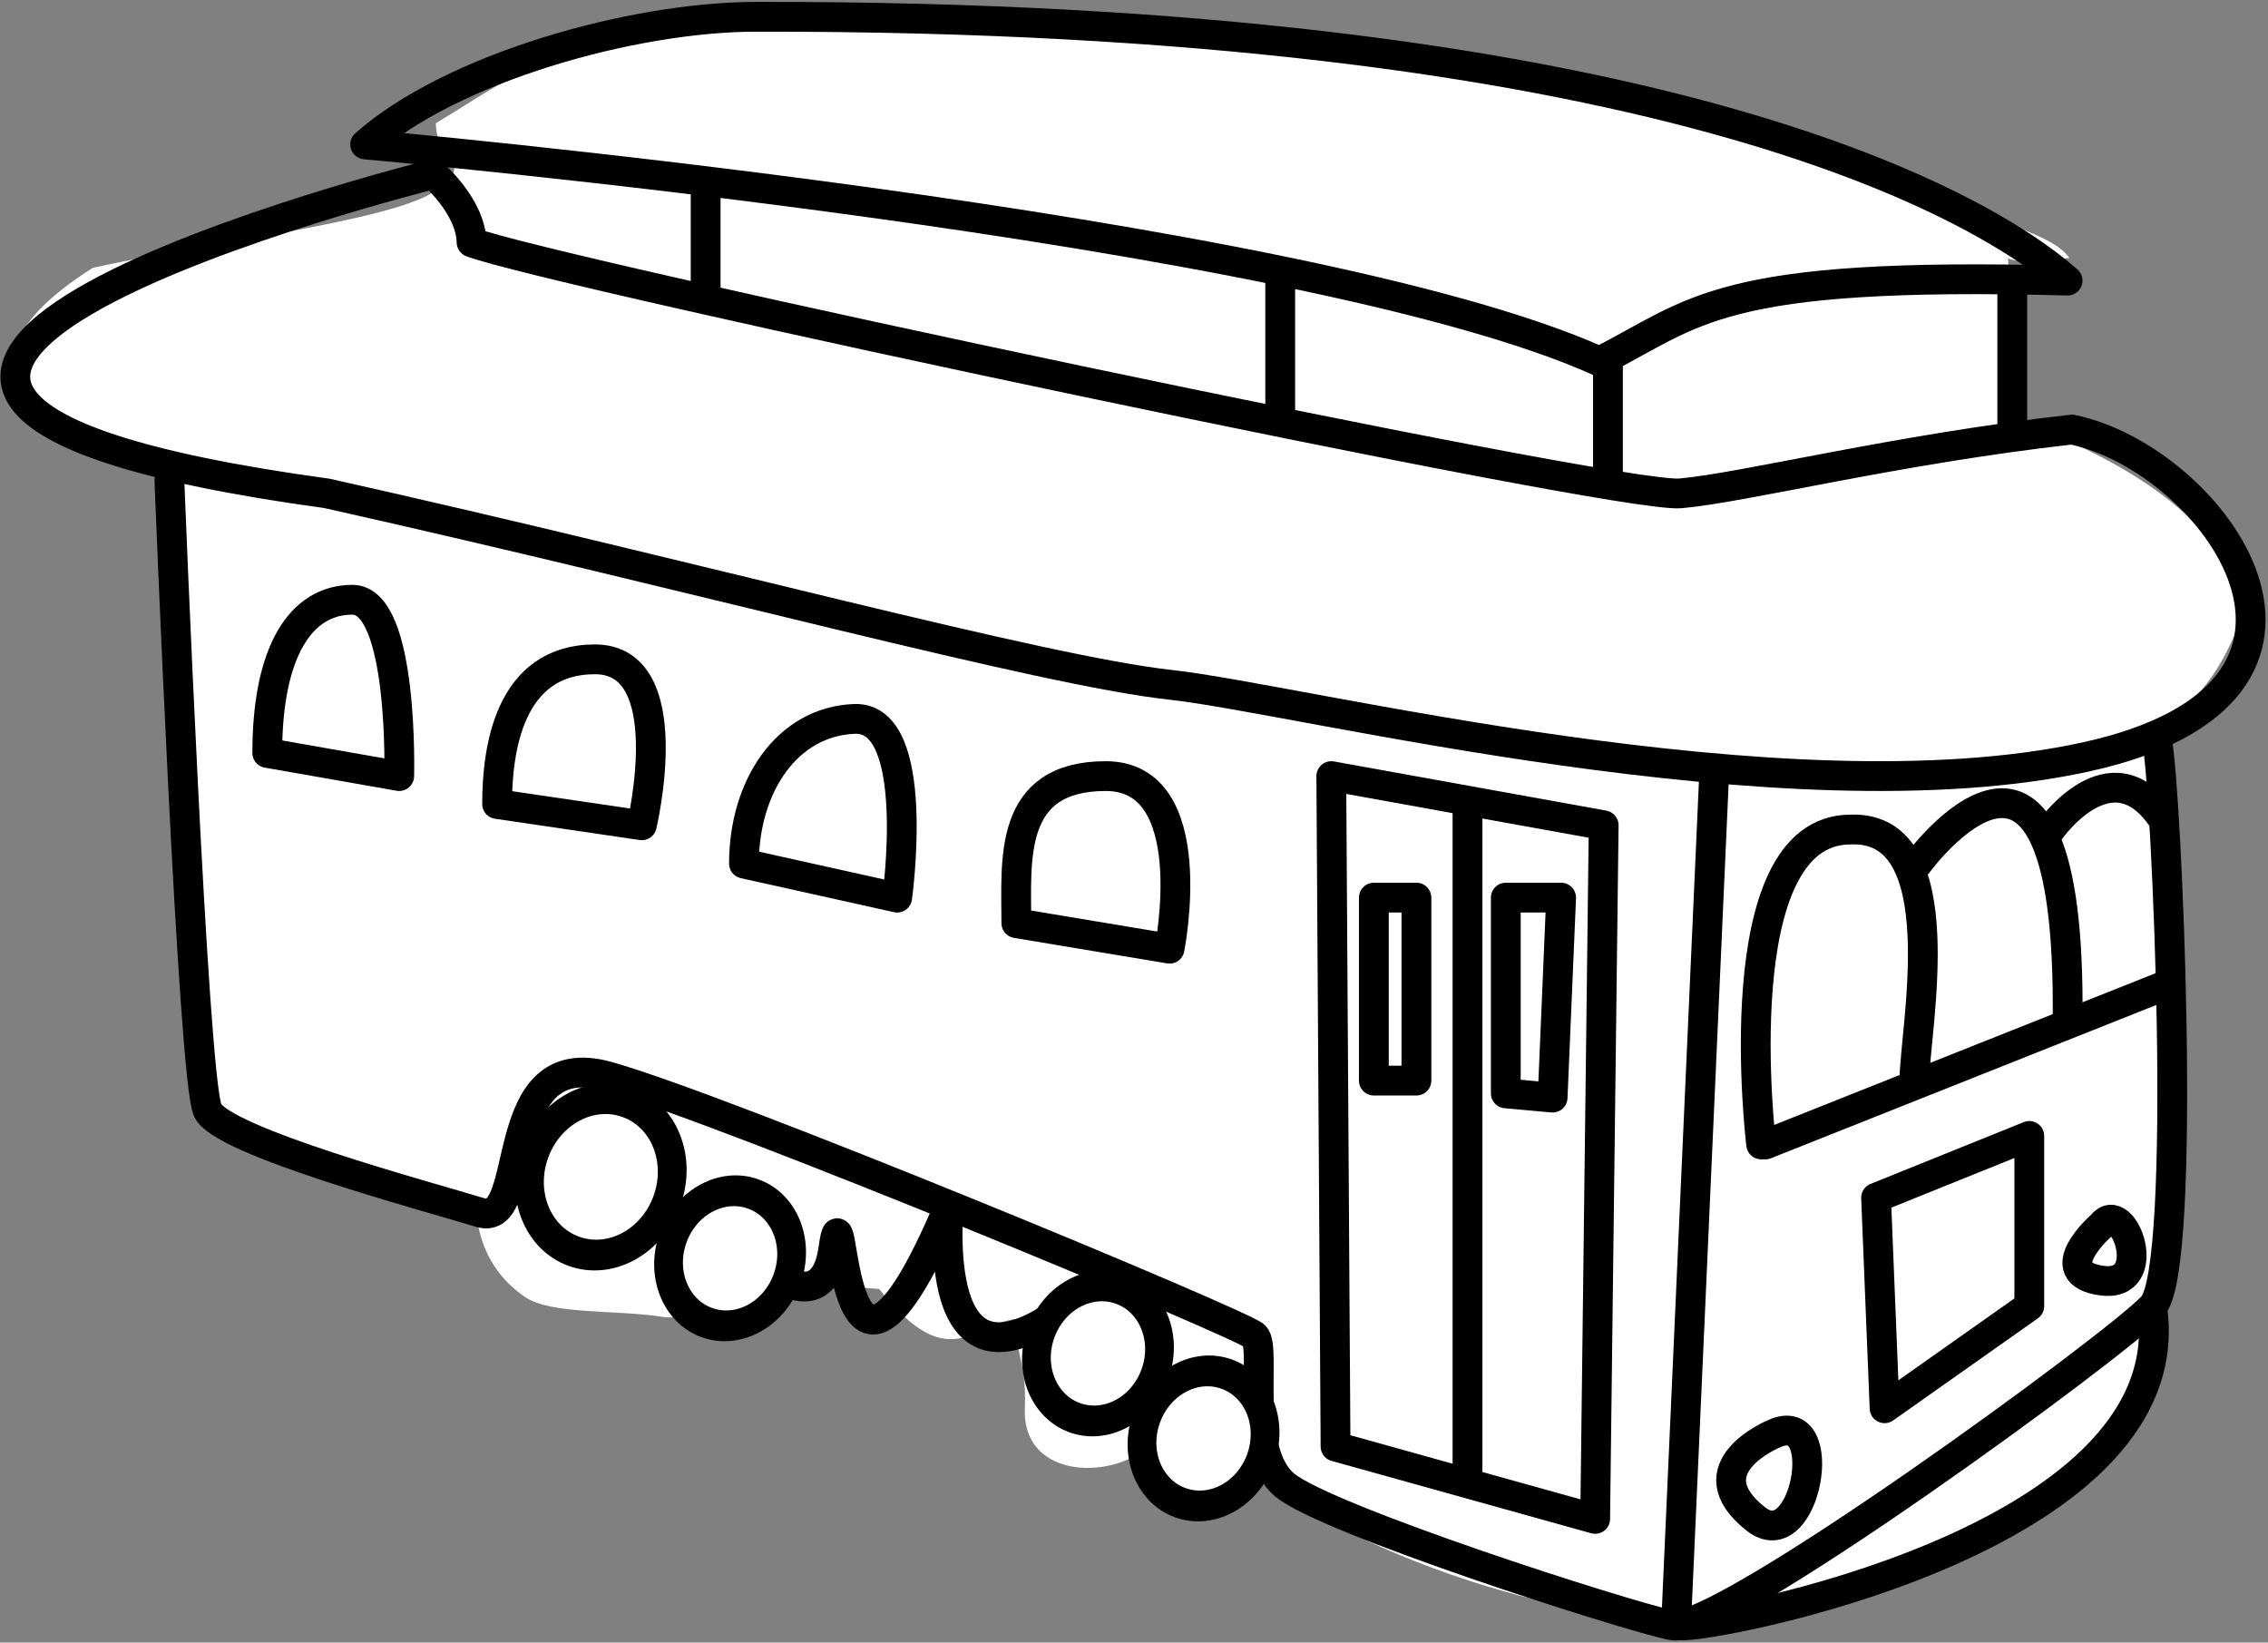
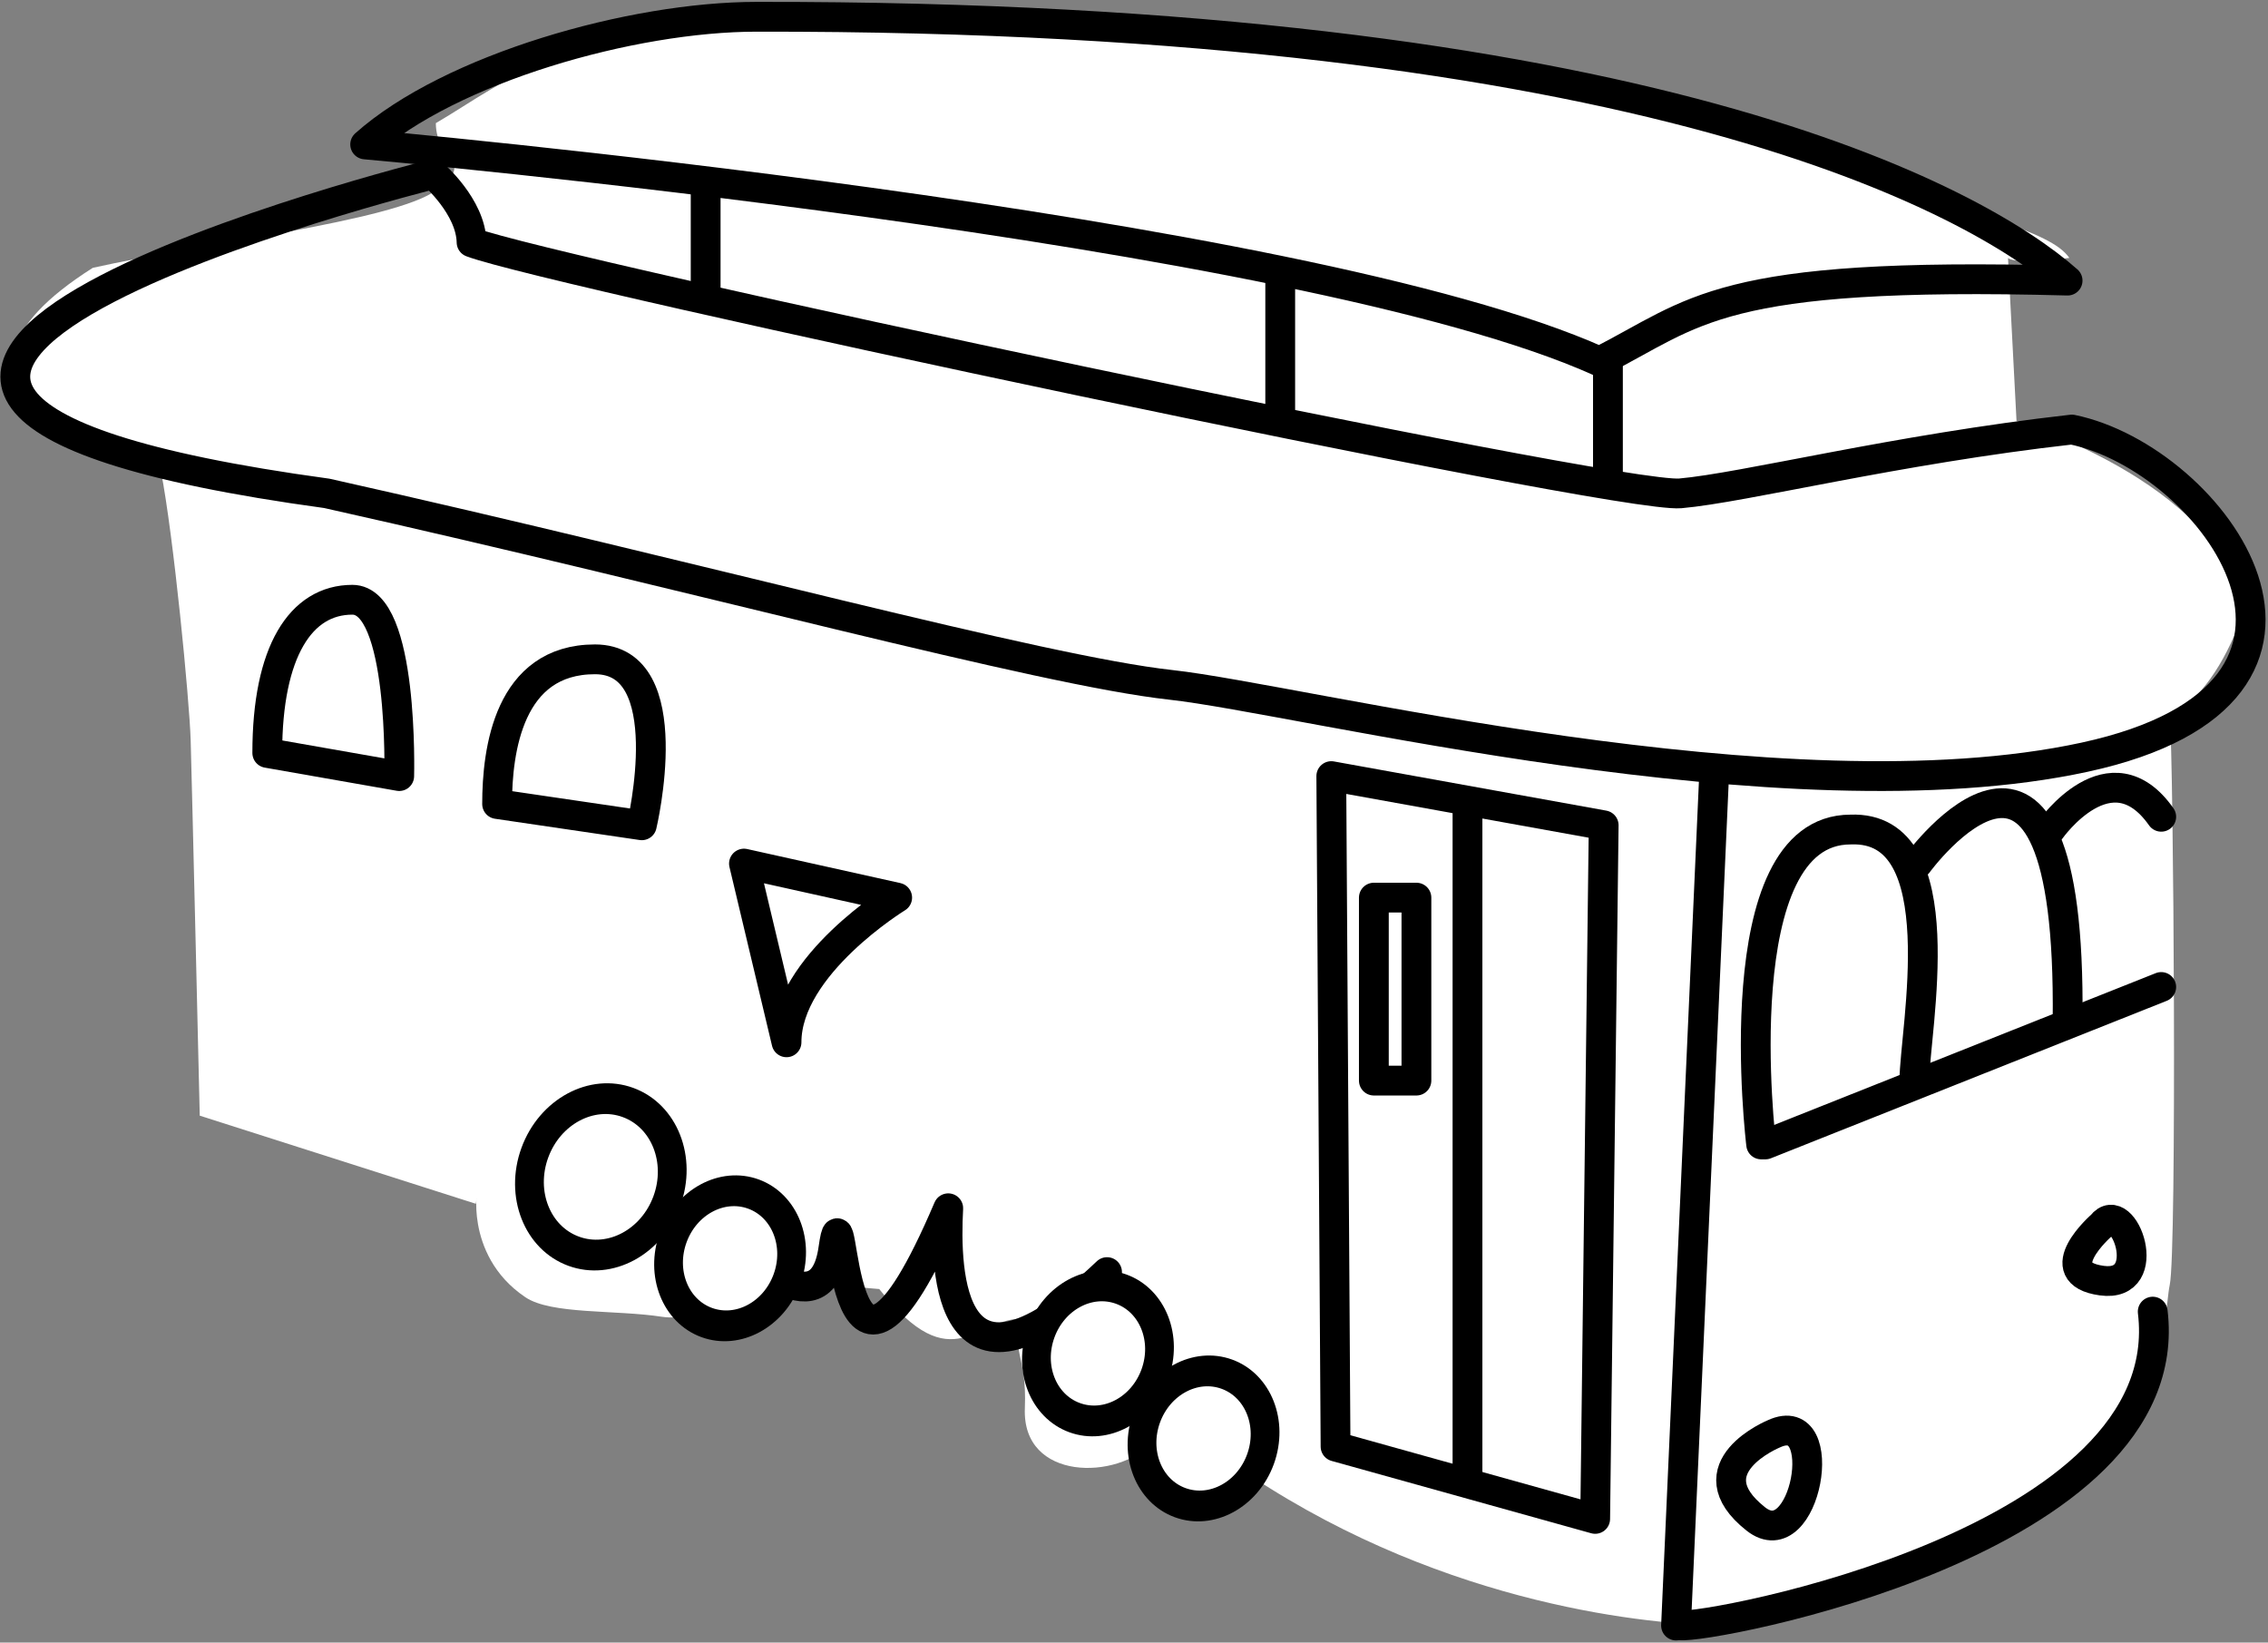
<svg xmlns="http://www.w3.org/2000/svg" id="esVSbmBYDdL1" viewBox="0 0 533 386" shape-rendering="geometricPrecision" text-rendering="geometricPrecision">
  <rect x="0" y="0" width="533" height="386" fill="#808080" stroke="none" />
  <style>#esVSbmBYDdL48 {animation: esVSbmBYDdL48__m 400ms linear infinite alternate-reverse forwards}@keyframes esVSbmBYDdL48__m { 0% {d: path('M421.295,2141.42C421.295,2141.42,441.086,2163.1,444,2142.56C446.914,2122.02,445.04,2181.53,471,2133C470.179,2148.01,468.814,2171.49,508.311,2148');animation-timing-function: cubic-bezier(0.42,0,0.58,1)} 100% {d: path('M421.295,2141.42C421.295,2141.42,441.086,2163.1,444,2142.56C446.914,2122.02,444,2196.396,471,2133C470.179,2148.01,471,2183.565,508.311,2148')}} #esVSbmBYDdL49_to {animation: esVSbmBYDdL49_to__to 400ms linear infinite alternate-reverse forwards}@keyframes esVSbmBYDdL49_to__to { 0% {transform: translate(398.232px,971.615px);animation-timing-function: cubic-bezier(0.42,0,0.58,1)} 100% {transform: translate(398.232px,961.964px)}} #esVSbmBYDdL52_to {animation: esVSbmBYDdL52_to__to 400ms linear infinite alternate-reverse forwards}@keyframes esVSbmBYDdL52_to__to { 0% {transform: translate(422.5px,2150.62px);animation-timing-function: cubic-bezier(0.42,0,0.58,1)} 100% {transform: translate(428.212px,2164.931px)}} #esVSbmBYDdL54_to {animation: esVSbmBYDdL54_to__to 400ms linear infinite alternate-reverse forwards}@keyframes esVSbmBYDdL54_to__to { 0% {transform: translate(422.5px,2150.62px);animation-timing-function: cubic-bezier(0.42,0,0.58,1)} 100% {transform: translate(421.689px,2135.95px)}} #esVSbmBYDdL56_to {animation: esVSbmBYDdL56_to__to 400ms linear infinite alternate-reverse forwards}@keyframes esVSbmBYDdL56_to__to { 0% {transform: translate(422.5px,2150.62px);animation-timing-function: cubic-bezier(0.42,0,0.58,1)} 100% {transform: translate(424.734px,2156.216px)}}</style>
  <g transform="translate(-500-1908)" clip-rule="evenodd">
    <g transform="matrix(1.484 0 0 1-.005 0)" clip-rule="evenodd">
      <g transform="translate(169.639 58.942)" clip-rule="evenodd">
        <g transform="matrix(.674 0 0 1 0.004 0)" clip-rule="evenodd">
          <path d="M360.011,2131.95l-64.878-20.71c0,0-1.85-78.83-2.133-88.24s-4.032-48.23-7-63.27c-11.582-4.47-61.245-19.03-16-47.73c25.52-5.72,70.853-11.03,80.602-18.18c9.75-7.15.04-6.58,0-15.82c16.789-9.78,31.605-24.49,92.398-25.63s190.19,13.05,230,30.74c39.81,17.7,56.632,19.76,61.414,26.56-13.412,1.68-14.414,0-14.414,0l2,38.33c0,0,52.655,16.45,52.53,47-3.543,9.62-9.54,19.13-16.53,22c.93,10.97,1.69,126.2,0,134s.81,39.96-50,61c-11.968,6.86-35.199,14.84-55,19-16.242-.03-64.5-4.42-110.78-35-8.113,4.37-30.116,7.38-23.266-8-8.06,8.95-30.65,9.18-29.954-8c.536-13.23-3.687-12.82,0-21-11.187-.9-16.756,15.12-34.215-7.02-28.642-2.03-27.16-13.46-34.785-24.98c9.826,23.05-6.027,33.08-16.257,31.5-10.886-1.68-26.002-.5-32.077-4.58-15.238-10.22-10.628-28.25-11.655-21.97Z" clip-rule="evenodd" fill="#fff" fill-rule="evenodd" stroke-linecap="round" stroke-linejoin="round" stroke-miterlimit="1.5" />
        </g>
        <g transform="matrix(.674 0 0 1 0.004 0)" clip-rule="evenodd">
-           <path d="M288,1962c0,0,5.525,140.64,9,148s51.677,20.22,64,24s2.823-39.6,30-32s149.105,58.16,152,61-2.634,26.87,7,35s79.79,30.68,91,33s104.721-65.92,113-75s3.275-121.96,1-133" clip-rule="evenodd" fill="none" fill-rule="evenodd" stroke="#000" stroke-width="7" stroke-linecap="round" stroke-linejoin="round" stroke-miterlimit="1.5" />
-         </g>
+           </g>
        <g transform="matrix(.674 0 0 1 0.004 0)" clip-rule="evenodd">
          <path d="M350,1890c0,0-203.204,50.65-25,75c87.685,19.61,167.486,41.61,198.294,45c30.809,3.39,144.082,32.31,214.706,17s30.16-70.19-3-77c-41.464,4.67-76.963,13.68-92,15s-265.149-51.91-284-59c-.168-8.41-9-16-9-16Z" clip-rule="evenodd" fill="none" fill-rule="evenodd" stroke="#000" stroke-width="7" stroke-linecap="round" stroke-linejoin="round" stroke-miterlimit="1.5" />
        </g>
        <g transform="matrix(.674 0 0 1 0.004 0)" clip-rule="evenodd">
          <path d="M334,1883c0,0,219.815,19.42,290,51c22.718-11.44,27.334-21.23,110-19-21.212-18.74-98.664-62.3-308-62-29.368,0-71.958,12.16-92,30Z" clip-rule="evenodd" fill="none" fill-rule="evenodd" stroke="#000" stroke-width="7" stroke-linecap="round" stroke-linejoin="round" stroke-miterlimit="1.5" />
        </g>
        <g transform="matrix(.674 0 0 1 0.004 0)" clip-rule="evenodd">
          <path d="M626,1934v28" clip-rule="evenodd" fill="none" fill-rule="evenodd" stroke="#000" stroke-width="7" stroke-linecap="round" stroke-linejoin="round" stroke-miterlimit="1.5" />
        </g>
        <g transform="matrix(.674 0 0 1 0.004 0)" clip-rule="evenodd">
-           <path d="M721,1915v34.5" clip-rule="evenodd" fill="none" fill-rule="evenodd" stroke="#000" stroke-width="7" stroke-linecap="round" stroke-linejoin="round" stroke-miterlimit="1.5" />
-         </g>
+           </g>
        <g transform="matrix(.674 0 0 1 0.004 0)" clip-rule="evenodd">
          <path d="M549,1915v32.5" clip-rule="evenodd" fill="none" fill-rule="evenodd" stroke="#000" stroke-width="7" stroke-linecap="round" stroke-linejoin="round" stroke-miterlimit="1.5" />
        </g>
        <g transform="matrix(.674 0 0 1 0.004 0)" clip-rule="evenodd">
          <path d="M414,1917v-25" clip-rule="evenodd" fill="none" fill-rule="evenodd" stroke="#000" stroke-width="7" stroke-linecap="round" stroke-linejoin="round" stroke-miterlimit="1.5" />
        </g>
        <g transform="matrix(.674 0 0 1 0.004 0)" clip-rule="evenodd">
          <path d="M311,2026l31,5.44c0,0,1.129-41.44-11-41.44s-20,12.15-20,36Z" clip-rule="evenodd" fill="none" fill-rule="evenodd" stroke="#000" stroke-width="7" stroke-linecap="round" stroke-linejoin="round" stroke-miterlimit="1.5" />
        </g>
        <g transform="matrix(.674 0 0 1 0.004 0)" clip-rule="evenodd">
          <path d="M365,2038l34,5c0,0,9.287-39-11-39s-23,21.41-23,34Z" clip-rule="evenodd" fill="none" fill-rule="evenodd" stroke="#000" stroke-width="7" stroke-linecap="round" stroke-linejoin="round" stroke-miterlimit="1.5" />
        </g>
        <g transform="matrix(.674 0 0 1 0.004 0)" clip-rule="evenodd">
-           <path d="M423,2052l36,8c0,0,5.936-42.58-10-42s-26,15.9-26,34Z" clip-rule="evenodd" fill="none" fill-rule="evenodd" stroke="#000" stroke-width="7" stroke-linecap="round" stroke-linejoin="round" stroke-miterlimit="1.5" />
+           <path d="M423,2052l36,8s-26,15.9-26,34Z" clip-rule="evenodd" fill="none" fill-rule="evenodd" stroke="#000" stroke-width="7" stroke-linecap="round" stroke-linejoin="round" stroke-miterlimit="1.5" />
        </g>
        <g transform="matrix(.674 0 0 1 0.004 0)" clip-rule="evenodd">
-           <path d="M487,2066l36,6c0,0,8.087-40.56-15-40.56s-21,19.79-21,34.56Z" clip-rule="evenodd" fill="none" fill-rule="evenodd" stroke="#000" stroke-width="7" stroke-linecap="round" stroke-linejoin="round" stroke-miterlimit="1.5" />
-         </g>
+           </g>
        <g transform="matrix(.674 0 0 1 0.004 0)" clip-rule="evenodd">
          <path d="M562,2189l61,17l2-163-64-11.56L562,2189Z" clip-rule="evenodd" fill="none" fill-rule="evenodd" stroke="#000" stroke-width="7" stroke-linecap="round" stroke-linejoin="round" stroke-miterlimit="1.5" />
        </g>
        <g transform="matrix(.674 0 0 1 0.004 0)" clip-rule="evenodd">
          <path d="M593,2039v158" clip-rule="evenodd" fill="none" fill-rule="evenodd" stroke="#000" stroke-width="7" stroke-linecap="round" stroke-linejoin="round" stroke-miterlimit="1.5" />
        </g>
        <g transform="matrix(.674 0 0 1 0.004 0)" clip-rule="evenodd">
          <rect width="10" height="43" rx="0" ry="0" transform="translate(571 2060)" clip-rule="evenodd" fill="none" fill-rule="evenodd" stroke="#000" stroke-width="7" stroke-linecap="round" stroke-linejoin="round" stroke-miterlimit="1.5" />
        </g>
        <g transform="matrix(.674 0 0 1 0.004 0)" clip-rule="evenodd">
          <path d="M663,2118l93-37" clip-rule="evenodd" fill="none" fill-rule="evenodd" stroke="#000" stroke-width="7" stroke-linecap="round" stroke-linejoin="round" stroke-miterlimit="1.5" />
        </g>
        <g transform="matrix(.674 0 0 1 0.004 0)" clip-rule="evenodd">
          <path d="M698.76,2052c0,0,36.233-49.75,35.24,37" clip-rule="evenodd" fill="none" fill-rule="evenodd" stroke="#000" stroke-width="7" stroke-linecap="round" stroke-linejoin="round" stroke-miterlimit="1.5" />
        </g>
        <g transform="matrix(.674 0 0 1 0.004 0)" clip-rule="evenodd">
          <path d="M730,2044c0,0,14.052-19.97,26-3" clip-rule="evenodd" fill="none" fill-rule="evenodd" stroke="#000" stroke-width="7" stroke-linecap="round" stroke-linejoin="round" stroke-miterlimit="1.5" />
        </g>
        <g transform="matrix(.674 0 0 1 0.004 0)" clip-rule="evenodd">
          <path d="M665,2186c0,0-19.438,7.99-4.273,20c11.717,9.28,18.058-26.35,4.273-20Z" clip-rule="evenodd" fill="none" fill-rule="evenodd" stroke="#000" stroke-width="7" stroke-linecap="round" stroke-linejoin="round" stroke-miterlimit="1.5" />
        </g>
        <g transform="matrix(.674 0 0 1 1.351 2)" clip-rule="evenodd">
          <path d="M740,2135c0,0-12.856,11.21,0,13s5.2-19.78,0-13Z" clip-rule="evenodd" fill="none" fill-rule="evenodd" stroke="#000" stroke-width="7" stroke-linecap="round" stroke-linejoin="round" stroke-miterlimit="1.5" />
        </g>
        <g transform="matrix(.674 0 0 1 0.004 0)" clip-rule="evenodd">
          <path d="M643,2231c5.994.96,117.593-19.48,111-73.71" clip-rule="evenodd" fill="none" fill-rule="evenodd" stroke="#000" stroke-width="7" stroke-linecap="round" stroke-linejoin="round" stroke-miterlimit="1.5" />
        </g>
        <g transform="matrix(.674 0 0 1 0.004 0)" clip-rule="evenodd">
          <path id="esVSbmBYDdL48" d="M421.295,2141.42c0,0,19.791,21.68,22.705,1.14s0,53.836,27-9.56c-.821,15.01-0,50.565,37.311,15" clip-rule="evenodd" fill="none" fill-rule="evenodd" stroke="#000" stroke-width="7" stroke-linecap="round" stroke-linejoin="round" stroke-miterlimit="1.5" />
        </g>
        <g id="esVSbmBYDdL49_to" transform="translate(398.232,961.964)">
          <g transform="rotate(28.487) skewX(14.654) skewY(0) scale(0.355,0.503) translate(0,0)" clip-rule="evenodd">
            <ellipse rx="33.5" ry="34.618" transform="translate(426.172 2162.094)" clip-rule="evenodd" fill="#fff" fill-rule="evenodd" stroke="#000" stroke-width="13.57" stroke-linecap="round" stroke-linejoin="round" stroke-miterlimit="1.5" />
          </g>
        </g>
        <g transform="matrix(.269 0.146-.107 0.436 399.368 1138.33)" clip-rule="evenodd">
          <g id="esVSbmBYDdL52_to" transform="translate(428.212,2164.931)">
            <ellipse rx="33.5" ry="34.618" transform="translate(0,-0)" clip-rule="evenodd" fill="#fff" fill-rule="evenodd" stroke="#000" stroke-width="15.73" stroke-linecap="round" stroke-linejoin="round" stroke-miterlimit="1.5" />
          </g>
        </g>
        <g transform="matrix(.269 0.146-.107 0.436 456.28 1174.27)" clip-rule="evenodd">
          <g id="esVSbmBYDdL54_to" transform="translate(421.689,2135.95)">
            <ellipse rx="33.5" ry="34.618" transform="translate(0,-0)" clip-rule="evenodd" fill="#fff" fill-rule="evenodd" stroke="#000" stroke-width="15.73" stroke-linecap="round" stroke-linejoin="round" stroke-miterlimit="1.5" />
          </g>
        </g>
        <g transform="matrix(.269 0.146-.107 0.436 474.349 1184.97)" clip-rule="evenodd">
          <g id="esVSbmBYDdL56_to" transform="translate(424.734,2156.216)">
            <ellipse rx="33.5" ry="34.618" transform="translate(0,-0)" clip-rule="evenodd" fill="#fff" fill-rule="evenodd" stroke="#000" stroke-width="15.73" stroke-linecap="round" stroke-linejoin="round" stroke-miterlimit="1.5" />
          </g>
        </g>
        <g transform="matrix(.674 0 0 1 0.004 0)" clip-rule="evenodd">
-           <path d="M691,2180l34-24v-40l-36,14.53l2,49.47Z" clip-rule="evenodd" fill="none" fill-rule="evenodd" stroke="#000" stroke-width="7" stroke-linecap="round" stroke-linejoin="round" stroke-miterlimit="1.5" />
-         </g>
+           </g>
        <g transform="matrix(.674 0 0 1 0.004 0)" clip-rule="evenodd">
          <path d="M651,2030l-9,201.06" clip-rule="evenodd" fill="none" fill-rule="evenodd" stroke="#000" stroke-width="7" stroke-linecap="round" stroke-linejoin="round" stroke-miterlimit="1.5" />
        </g>
        <g transform="matrix(.674 0 0 1 0.004 0)" clip-rule="evenodd">
          <path d="M662,2118c0,0-9.028-74,21-74c25.028-1,15,47.4,15,59" clip-rule="evenodd" fill="none" fill-rule="evenodd" stroke="#000" stroke-width="7" stroke-linecap="round" stroke-linejoin="round" stroke-miterlimit="1.5" />
        </g>
        <g transform="matrix(.674 0 0 1 0.004 0)" clip-rule="evenodd">
-           <path d="M602,2060h13l-2,47-11-1v-46Z" clip-rule="evenodd" fill="none" fill-rule="evenodd" stroke="#000" stroke-width="7" stroke-linecap="round" stroke-linejoin="round" stroke-miterlimit="1.5" />
-         </g>
+           </g>
      </g>
    </g>
  </g>
</svg>